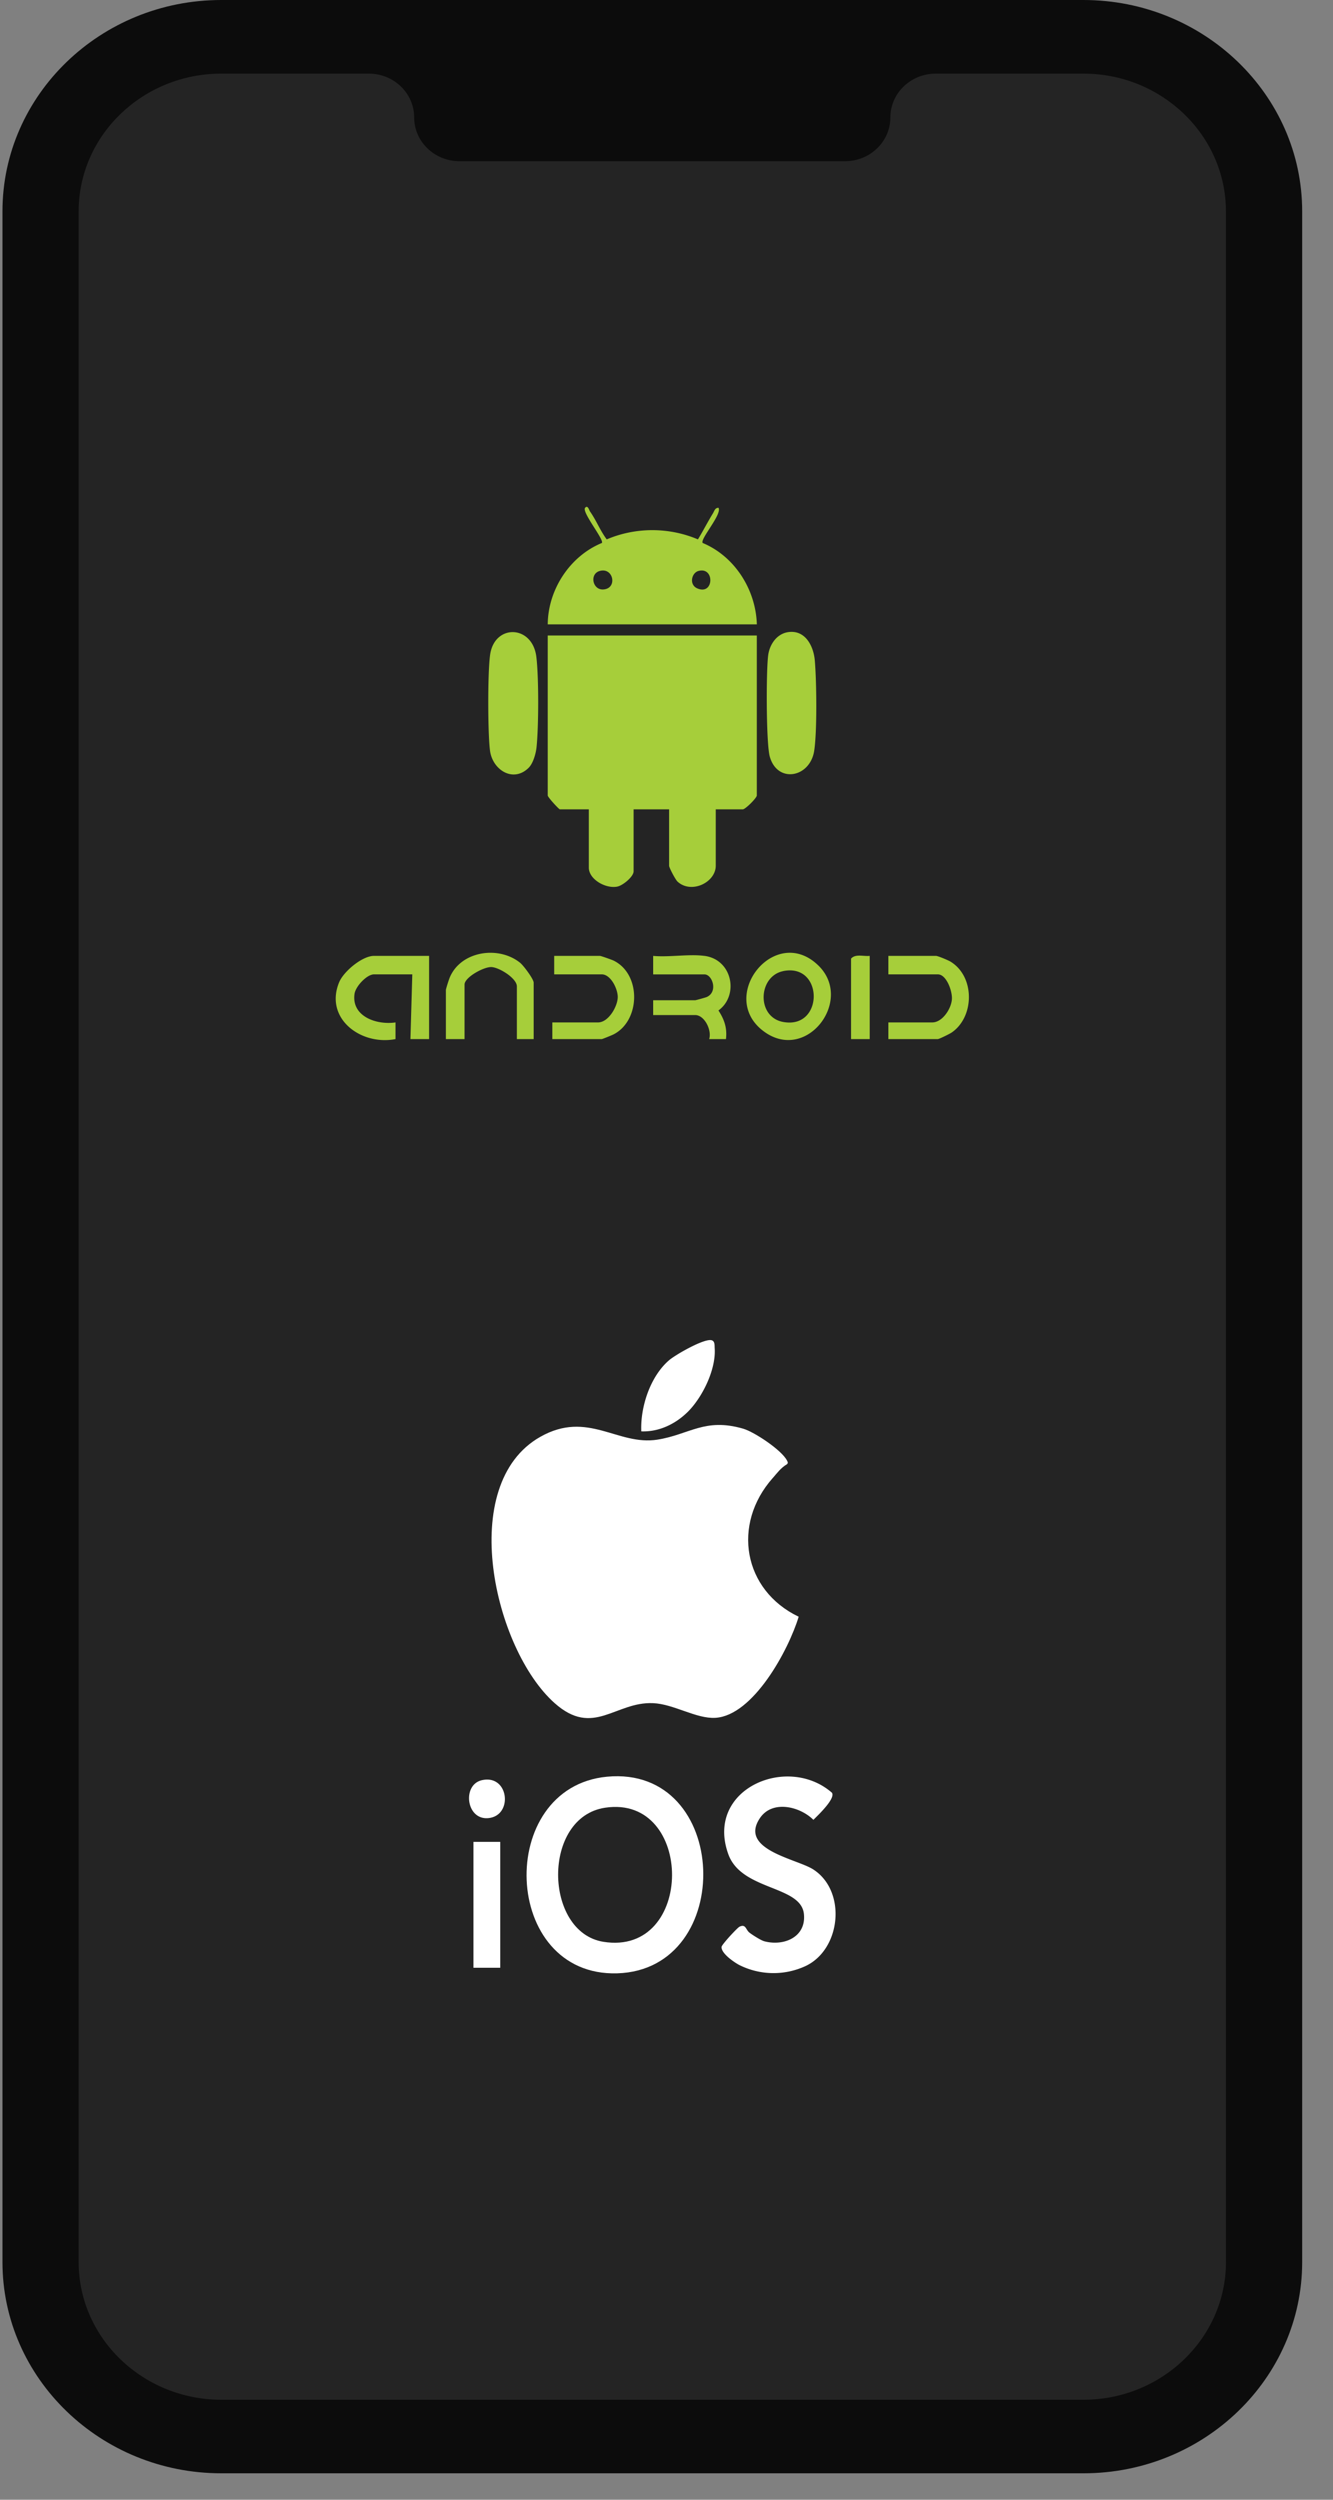
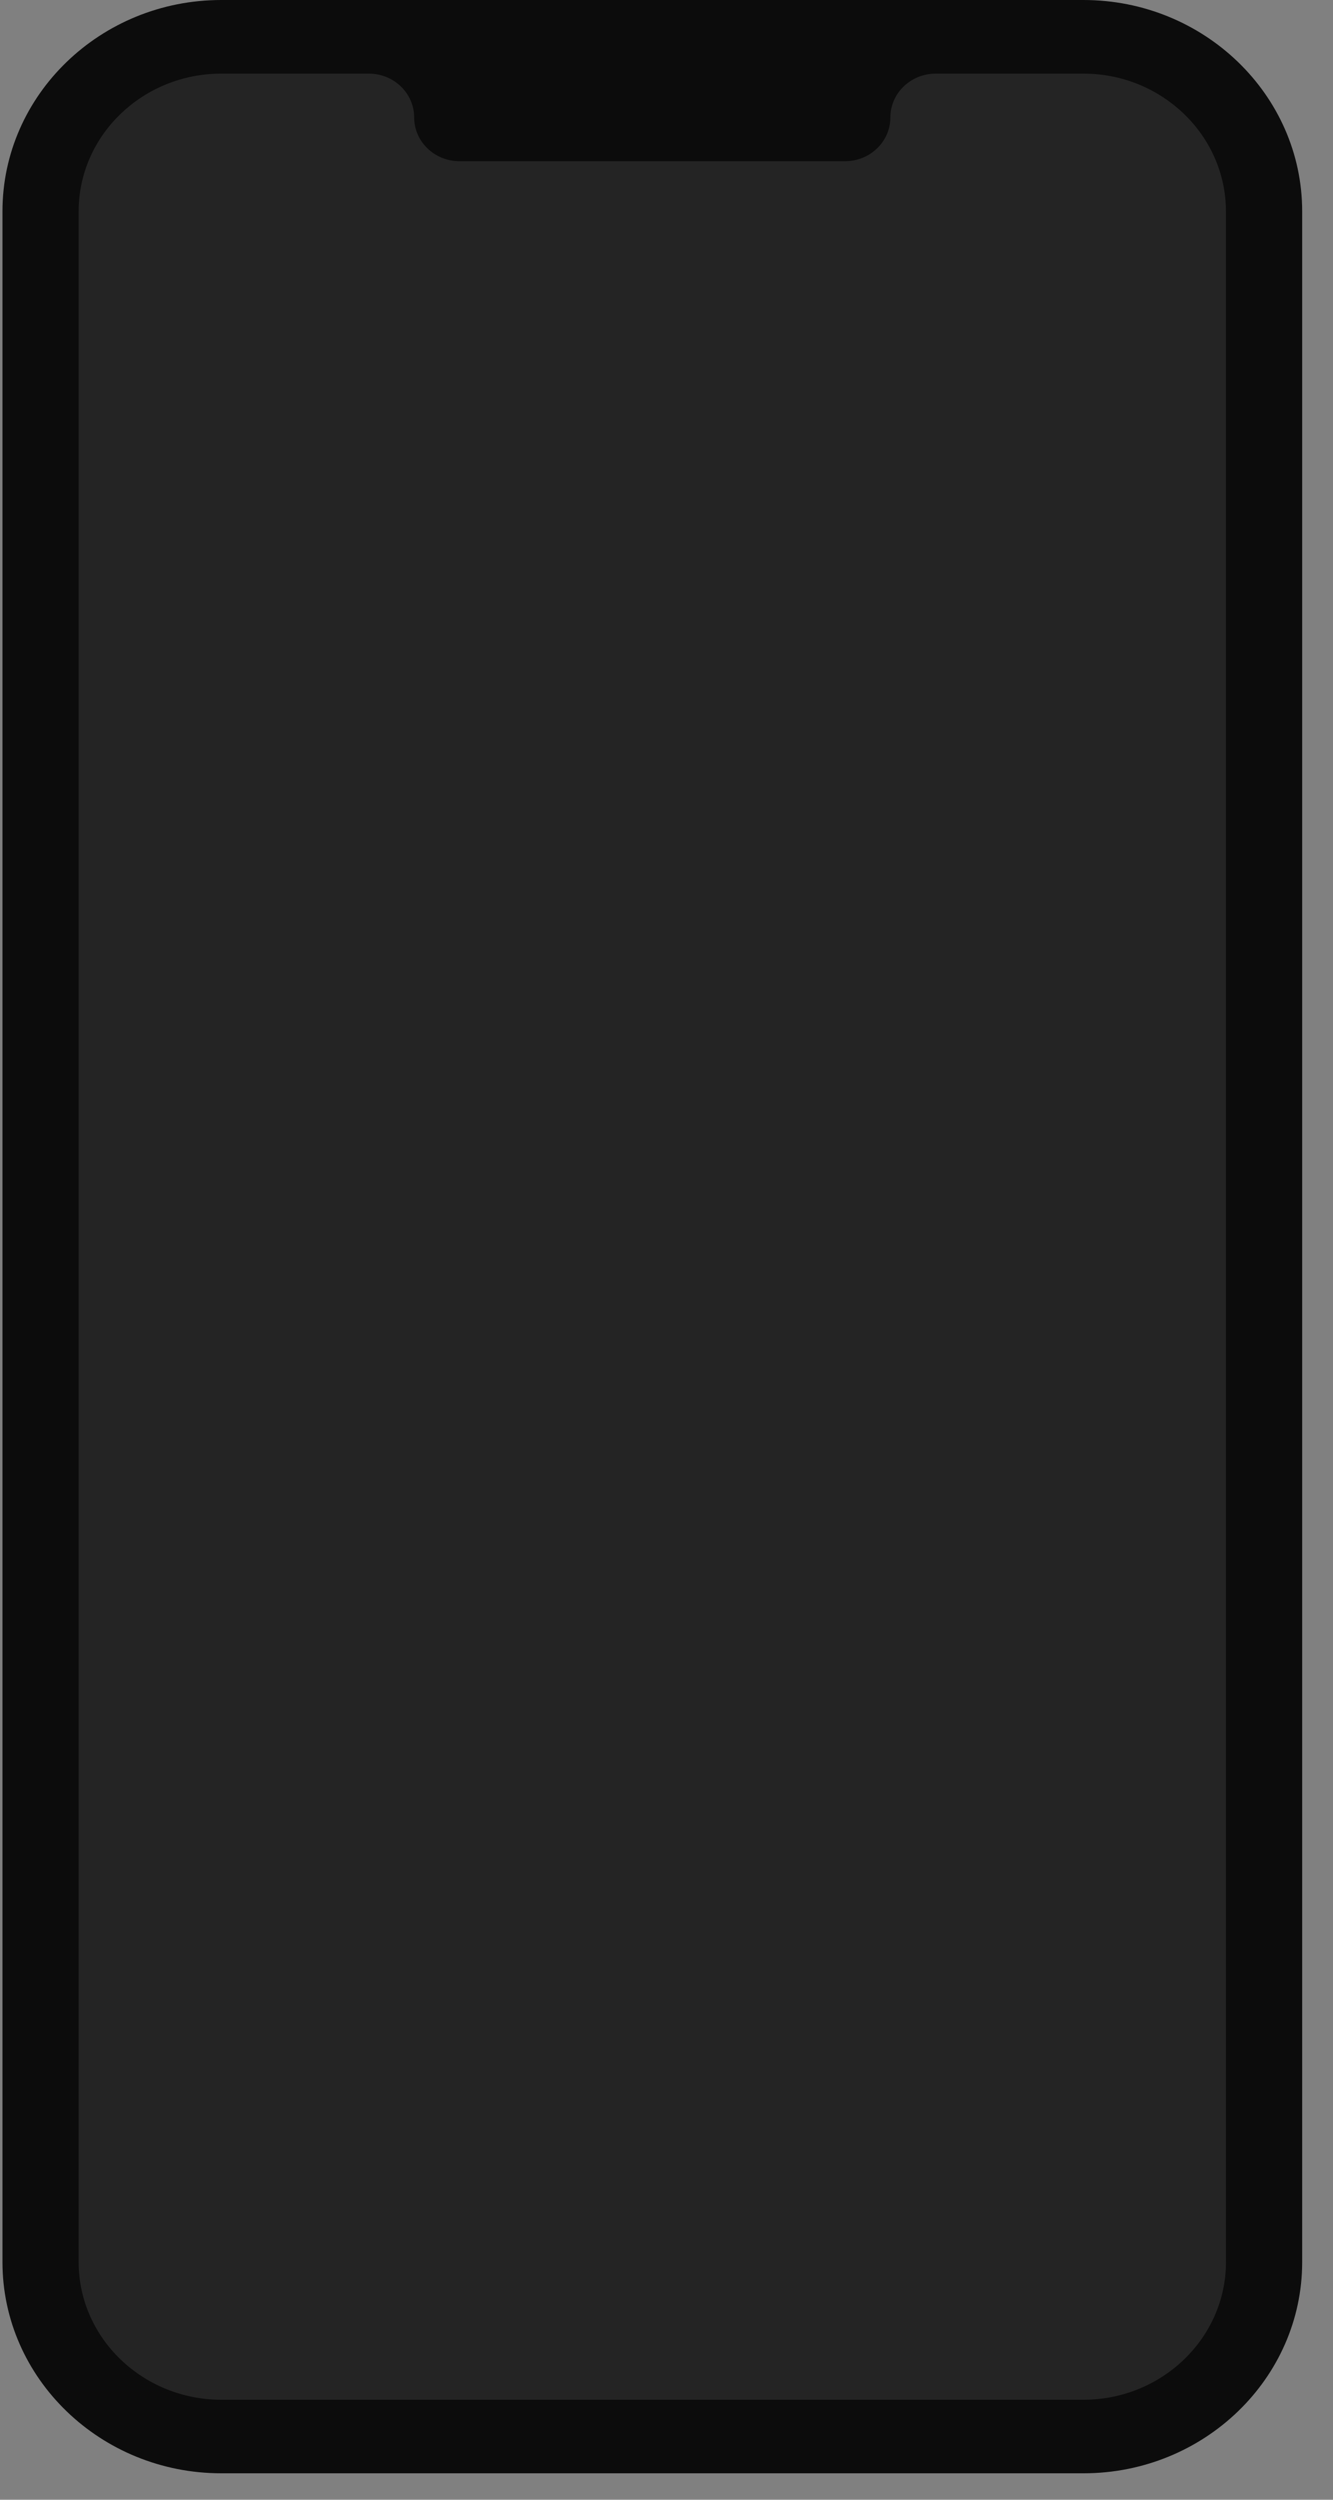
<svg xmlns="http://www.w3.org/2000/svg" width="40" height="75" fill="none">
  <rect width="100%" height="100%" fill="#808080" stroke="none" />
  <path fill-rule="evenodd" clip-rule="evenodd" d="M32.727 72.207c2.395 0 4.347-2.008 4.347-4.47V5.68c0-2.466-1.952-4.474-4.347-4.474h-4.505c-.764 0-1.384.638-1.384 1.422 0 .785-.62 1.423-1.383 1.423H13.693c-.763 0-1.383-.638-1.383-1.423 0-.784-.62-1.422-1.383-1.422H6.425c-2.398 0-4.35 2.008-4.35 4.474v62.056c0 2.462 1.952 4.47 4.35 4.47h26.302Z" fill="#242424" />
  <g clip-path="url(#a)" fill="#fff">
-     <path d="M23.188 44.345c-1.234 1.393-.884 3.366.778 4.162-.302 1-1.364 2.967-2.499 3.033-.577.034-1.247-.415-1.872-.44-1.133-.048-1.79 1.032-2.951 0-1.822-1.62-2.951-6.565-.43-7.991 1.426-.806 2.32.276 3.515.085.963-.154 1.417-.662 2.569-.33.34.099 1.16.645 1.318.957.021.043.04.069 0 .11-.192.114-.29.259-.428.415ZM18.214 53.307c3.708-.351 3.887 5.791.308 5.899-3.48.104-3.665-5.58-.308-5.899Zm-.055.93c-1.902.284-1.843 3.734-.055 4.023 2.748.444 2.734-4.425.055-4.023Z" />
-     <path d="M24.968 53.793c.101.178-.425.673-.56.808-.403-.402-1.23-.605-1.603-.054-.647.955 1.108 1.223 1.602 1.544 1.008.654.83 2.41-.248 2.903a2.291 2.291 0 0 1-1.97-.035c-.155-.08-.555-.353-.536-.547.006-.07.473-.575.54-.606.193-.09.18.094.302.184.097.073.34.229.446.256.585.153 1.258-.13 1.182-.824-.093-.86-1.873-.692-2.268-1.79-.707-1.957 1.78-3.015 3.114-1.84v.001ZM20.62 42.378c-.369.358-.857.586-1.376.568-.032-.736.27-1.65.833-2.134.194-.167 1.06-.664 1.278-.6.102.03.085.157.091.24.044.643-.377 1.491-.826 1.927ZM15.011 55.262h-.804v3.777h.804v-3.777ZM14.458 53.412c.813-.188.95 1.063.198 1.137-.67.066-.794-1-.198-1.137Z" />
-   </g>
+     </g>
  <path d="M32.512 0H6.64C3.02 0 .074 2.845.074 6.34v61.53c0 3.492 2.947 6.337 6.567 6.337h25.872c3.616 0 6.562-2.845 6.562-6.337V6.34C39.074 2.845 36.127 0 32.511 0Zm4.276 67.87c0 2.275-1.92 4.13-4.275 4.13H6.64c-2.359 0-4.28-1.855-4.28-4.13V6.342c0-2.278 1.92-4.133 4.28-4.133h4.428c.75 0 1.36.589 1.36 1.314 0 .725.61 1.314 1.36 1.314h11.57c.75 0 1.36-.59 1.36-1.314 0-.725.61-1.314 1.361-1.314h4.432c2.355 0 4.276 1.855 4.276 4.133v61.53Z" fill="#0C0C0C" />
-   <path d="M22.71 19.066v4.8c0 .075-.344.417-.42.417h-.812v1.692c0 .502-.737.858-1.15.473-.061-.058-.25-.416-.25-.473v-1.692h-1.065v1.859c0 .16-.32.424-.489.459-.345.07-.855-.215-.855-.57v-1.748H16.8c-.028 0-.364-.365-.364-.416v-4.8h6.275ZM16.436 18.733c.008-1.04.663-2.047 1.625-2.442.075-.096-.608-.924-.504-1.054.08-.099.124.075.145.105.187.262.31.582.504.841a3.519 3.519 0 0 1 2.737 0c.156-.254.293-.526.45-.78.042-.068.064-.175.169-.166.106.2-.563.94-.476 1.054.967.404 1.595 1.407 1.625 2.442h-6.275Zm1.553-1.6c-.328.1-.19.655.201.537.328-.1.19-.655-.201-.537Zm2.969-.002c-.206.058-.287.407-.039.52.507.228.536-.657.039-.52ZM23.65 18.966c.514-.076.762.417.8.848.054.624.072 2.109-.017 2.706-.12.812-1.102.997-1.333.184-.112-.395-.112-2.587-.048-3.05.044-.319.255-.637.598-.688ZM15.857 23.043c-.468.45-1.075.05-1.152-.513-.07-.505-.075-2.438.008-2.923.155-.89 1.267-.853 1.382.104.074.616.07 2.088.005 2.712-.02.189-.104.488-.243.62ZM12.876 28.679v2.497h-.56l.056-1.942h-1.149c-.216 0-.554.361-.585.587-.095.68.669.938 1.23.855v.5c-1.036.202-2.138-.616-1.692-1.703.135-.328.695-.794 1.048-.794h1.653-.001ZM24.565 28.976c1.052 1.038-.354 2.905-1.633 1.978-1.436-1.041.327-3.265 1.633-1.978Zm-1.06.16c-.76.152-.814 1.381 0 1.527 1.222.22 1.212-1.771 0-1.528ZM15.51 31.176v-1.581c0-.242-.525-.568-.761-.58-.237-.01-.809.31-.809.524v1.637h-.56v-1.47c0-.037.092-.324.118-.383.337-.792 1.463-.958 2.11-.436.102.083.406.488.406.597v1.692h-.505ZM21.14 28.679c.84.112 1.041 1.187.419 1.638.177.273.265.528.225.86h-.504c.085-.261-.135-.722-.42-.722H19.6v-.444h1.26c.018 0 .314-.082.349-.098.346-.157.166-.678-.069-.678H19.6v-.555c.482.045 1.072-.063 1.54 0v-.001ZM16.574 31.176v-.5h1.372c.31 0 .582-.47.591-.75.008-.242-.205-.692-.479-.692H16.63v-.555h1.372c.03 0 .36.117.415.144.829.41.803 1.792 0 2.209-.047.025-.34.144-.358.144h-1.485ZM26.658 31.176v-.5h1.316c.306 0 .57-.41.59-.694.018-.237-.16-.748-.422-.748h-1.484v-.555h1.428c.057 0 .37.132.44.175.733.45.718 1.653.033 2.124-.057.04-.379.198-.416.198h-1.485ZM26.098 28.679v2.497h-.56v-2.414c.133-.152.375-.062.56-.083Z" fill="#A6CE3A" />
  <defs>
    <clipPath id="a">
      <path fill="#fff" d="M14.074 40.207h11v19h-11z" />
    </clipPath>
  </defs>
</svg>